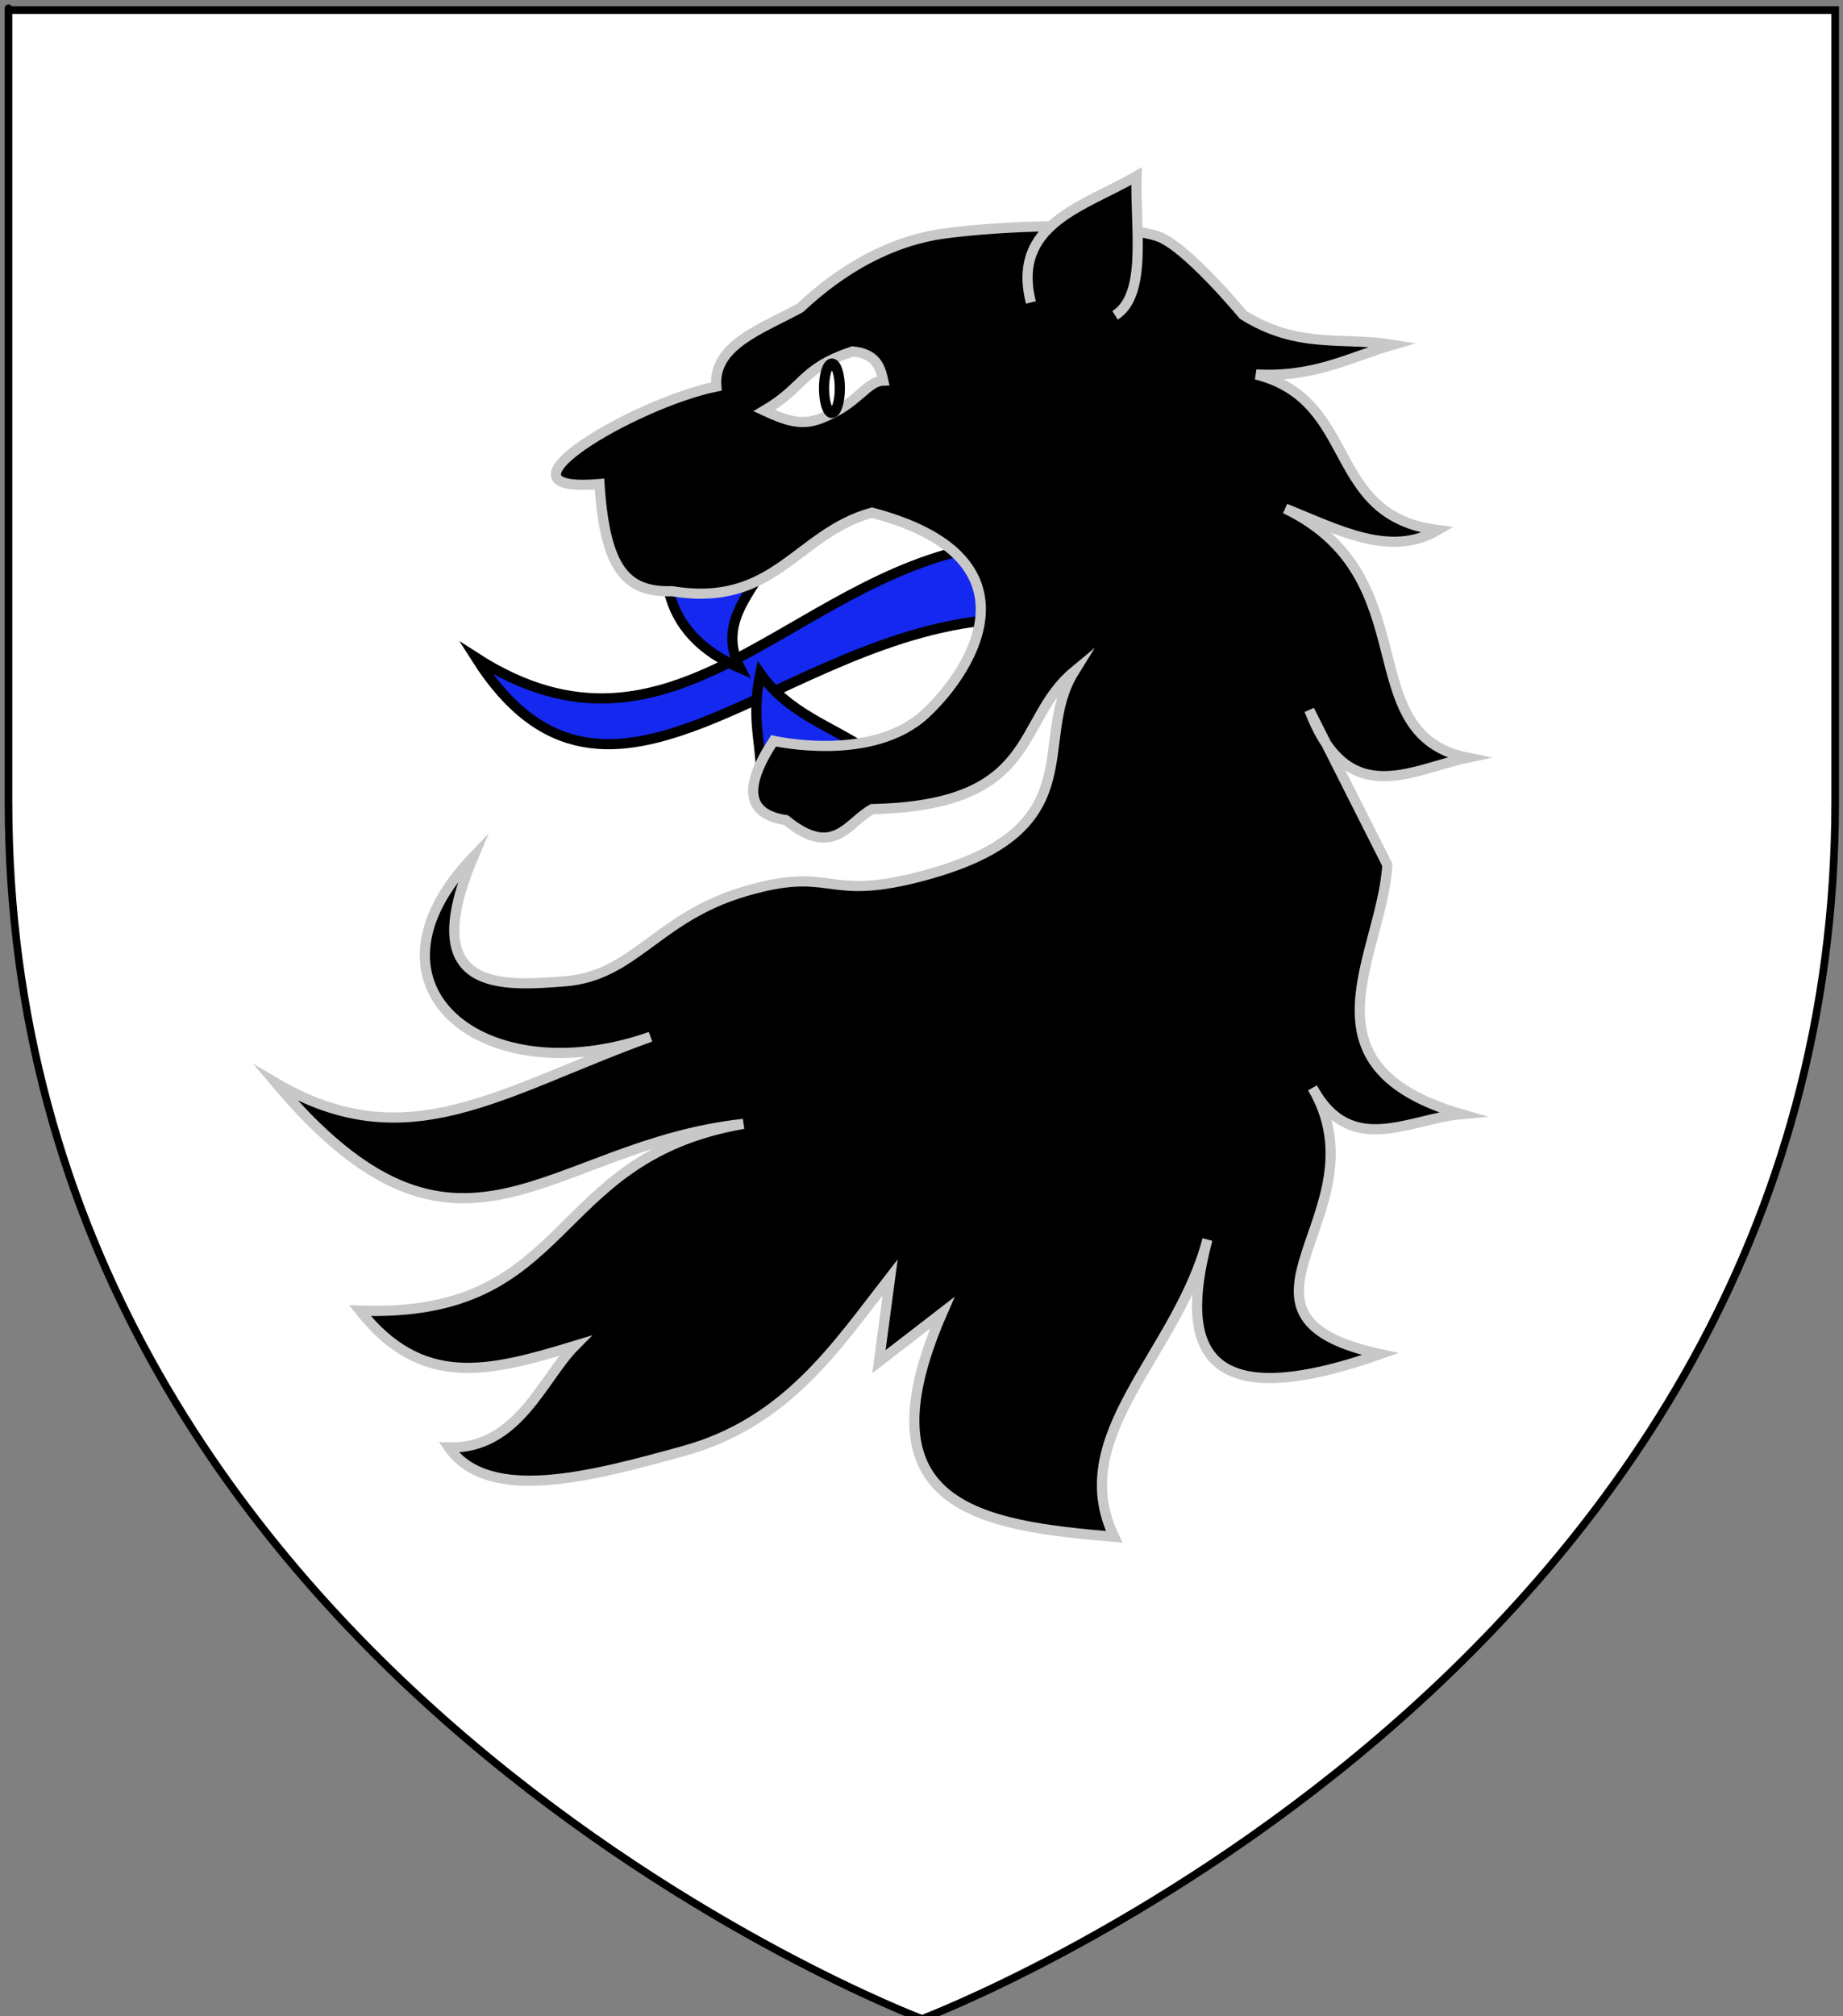
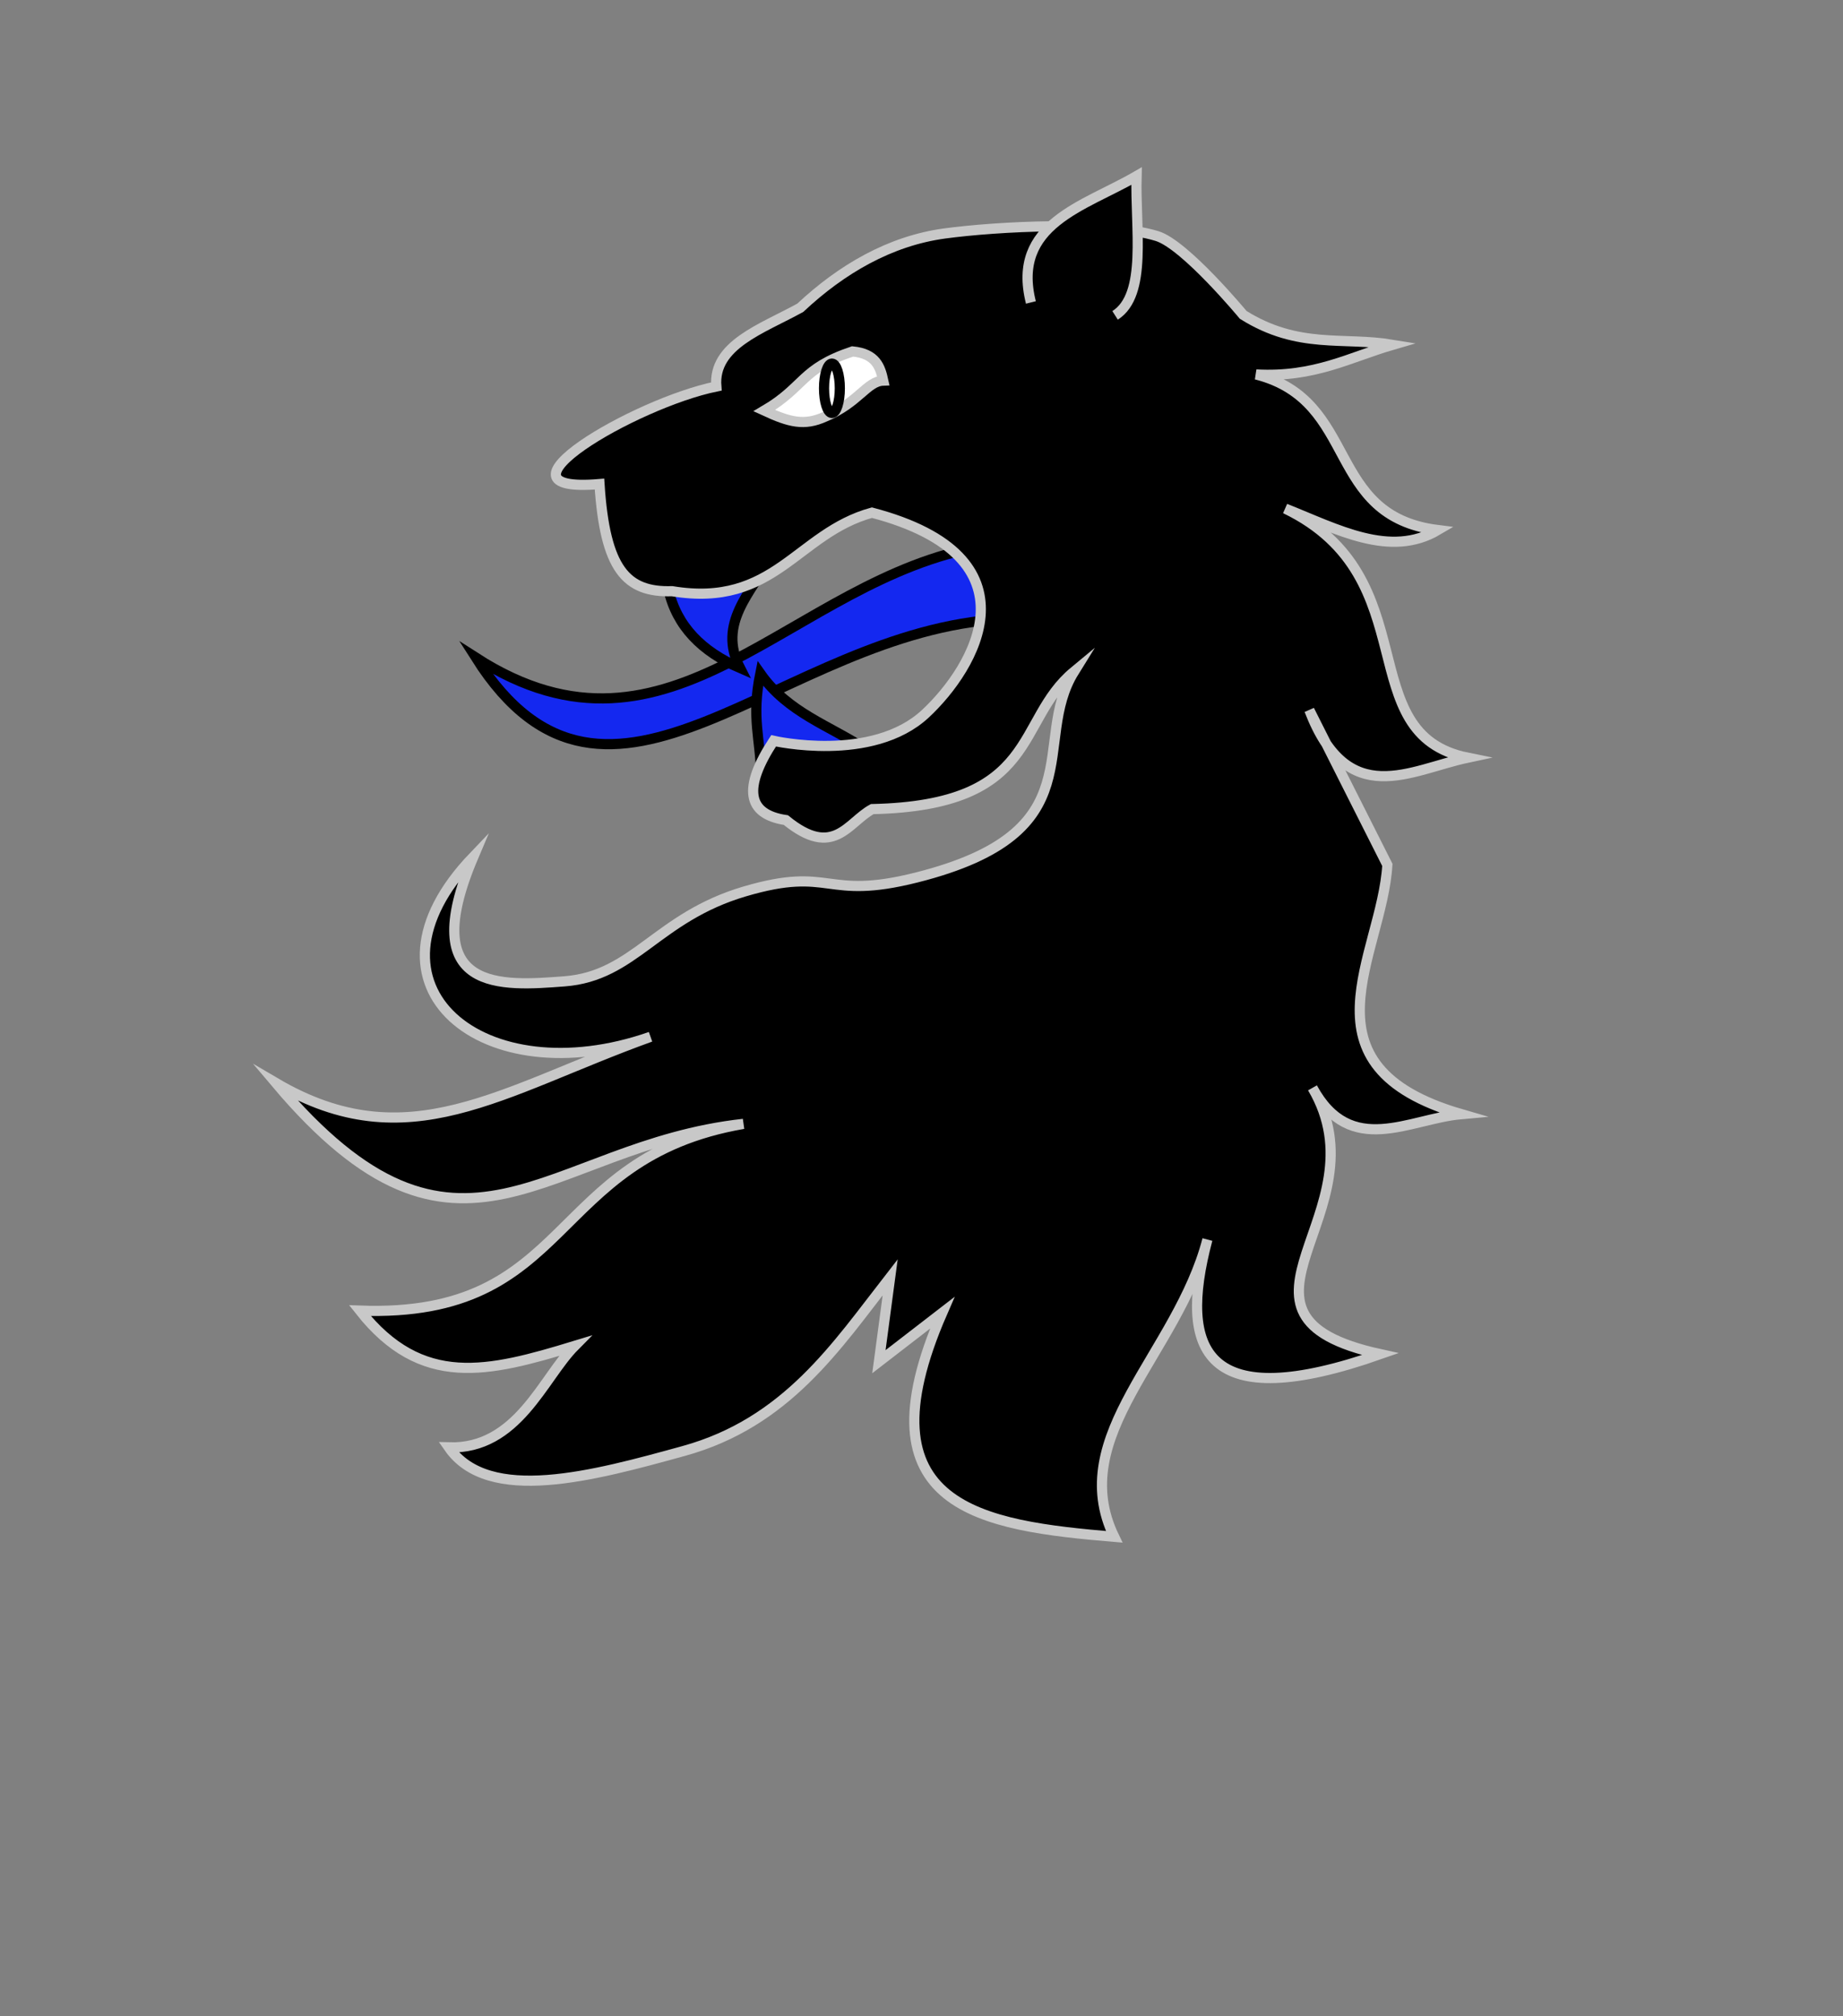
<svg xmlns="http://www.w3.org/2000/svg" version="1.1" id="Layer_1" x="0px" y="0px" width="181.417px" height="198.425px" viewBox="0 0 181.417 198.425" enable-background="new 0 0 181.417 198.425" xml:space="preserve">
  <rect x="0" y="0" width="181.417" height="198.425" fill="#808080" stroke="none" />
-   <path id="Fond_de_l_x27_écu" fill="#FFFFFF" stroke="#000000" stroke-width="0.75" d="M90.755,198.682  c0,0-89.919-33.832-89.919-119.811c0-85.982,0-77.879,0-77.879h179.812v77.879C180.653,164.85,90.755,198.682,90.755,198.682z" />
  <g id="Lion">
    <path id="path3447_1_" fill="#1428F0" stroke="#000000" stroke-miterlimit="10" d="M96.632,53.772   c-18.795,3.21-30.462,23.386-49.786,10.956c13.104,20.661,29.902-2.655,51.854-3.802L96.632,53.772z" />
    <path id="path2476_1_" fill="#1428F0" stroke="#000000" stroke-miterlimit="10" d="M74.899,76.022   c-0.031-3.235-0.956-5.365-0.059-9.743c2.729,3.882,6.835,5.123,10.369,7.467" />
    <path id="path2474_1_" fill="#1428F0" stroke="#000000" stroke-miterlimit="10" d="M65.804,58.037   c0.816,3.595,3.282,6.083,7.038,7.705c-2.252-4.388,1.117-7.462,3-10.885" />
    <path id="path2462_1_" stroke="#C8C8C8" stroke-miterlimit="10" d="M87.624,125.701l-1.108,8.305l6.235-4.812   c-8.403,19.289,3.944,20.938,16.927,22.05c-4.835-9.978,6.247-18.021,9.174-29.259c-2.938,11.084-0.169,17.312,17.011,11.279   c-17.718-3.88,0.571-13.89-6.664-26.199c3.75,6.899,9.512,3.037,14.637,2.58c-16.379-4.758-7.803-15.628-7.271-24.53l-7.678-15.228   c3.776,9.876,9.913,5.883,15.577,4.679c-11.603-2.34-3.859-17.718-17.947-24.515c5.125,2.036,10.322,4.885,15.02,2.113   c-11.146-1.392-7.699-12.712-17.889-15.313c5.749,0.316,9.211-1.693,13.439-2.922c-4.867-0.806-9.283,0.461-14.713-2.942   c0,0-5.731-6.918-8.482-7.757c-4.977-1.517-15.74-0.955-20.926-0.251c-5.356,0.728-10.135,3.509-14.188,7.308   c-3.772,2.083-8.607,3.649-8.267,7.748c-8.044,1.638-23.244,10.597-11.5,9.603c0.544,8.394,2.632,10.688,7.145,10.542   c10.125,1.671,12.254-5.688,19.673-7.729c16.695,4.387,10.11,15.271,5.271,19.781c-5.259,4.903-14.951,2.672-14.951,2.672   c-3.038,4.631-2.635,7.229,1.21,7.802c4.723,3.853,6.09,0.22,8.501-1.081c16.568-0.36,14.028-8.695,19.87-13.535   c-4.338,6.983,2.272,15.784-15.497,20.262c-9.175,2.318-8.263-1.179-16.931,1.376c-8.667,2.555-10.844,8.321-17.734,8.847   c-6.159,0.469-14.673,1.171-8.972-12.258c-12.237,12.784,1.033,23.452,17.438,17.716c-14.742,5.314-23.886,12.174-36.869,4.553   c18.159,21.531,26.432,6.16,46.012,4.017c-19.403,3.344-16.625,19.146-37.746,18.379c6.087,7.705,12.597,6.076,21.138,3.474   c-3.13,3.153-5.612,10.192-12.39,9.985c3.913,5.636,14.229,2.806,23.129,0.351C77.437,139.992,82.334,132.494,87.624,125.701z" />
    <path id="path2472_1_" stroke="#C8C8C8" stroke-miterlimit="10" d="M101.477,29.765c-1.948-7.737,5.218-9.431,10.401-12.436   c-0.142,5.144,1.086,11.674-2.114,13.707" />
    <path id="path3449_1_" fill="none" stroke="#000000" stroke-miterlimit="10" d="M71.59,38.603c2.814,2.945,4.447,0.461,6.34-0.835   c4.5-6.293,8.453-2.499,12.521-0.819" />
    <path id="path3451_1_" fill="#FFFFFF" stroke="#C8C8C8" stroke-miterlimit="10" d="M75.232,40.41   c2.481,1.149,3.935,1.523,5.966,0.605c3.318-1.383,4.132-3.5,5.747-3.557c-0.297-1.367-0.731-2.652-3.025-2.874   C78.813,36.293,79.248,38.049,75.232,40.41z" />
    <ellipse fill="none" stroke="#000000" cx="81.891" cy="38.211" rx="0.778" ry="2.431" />
  </g>
</svg>